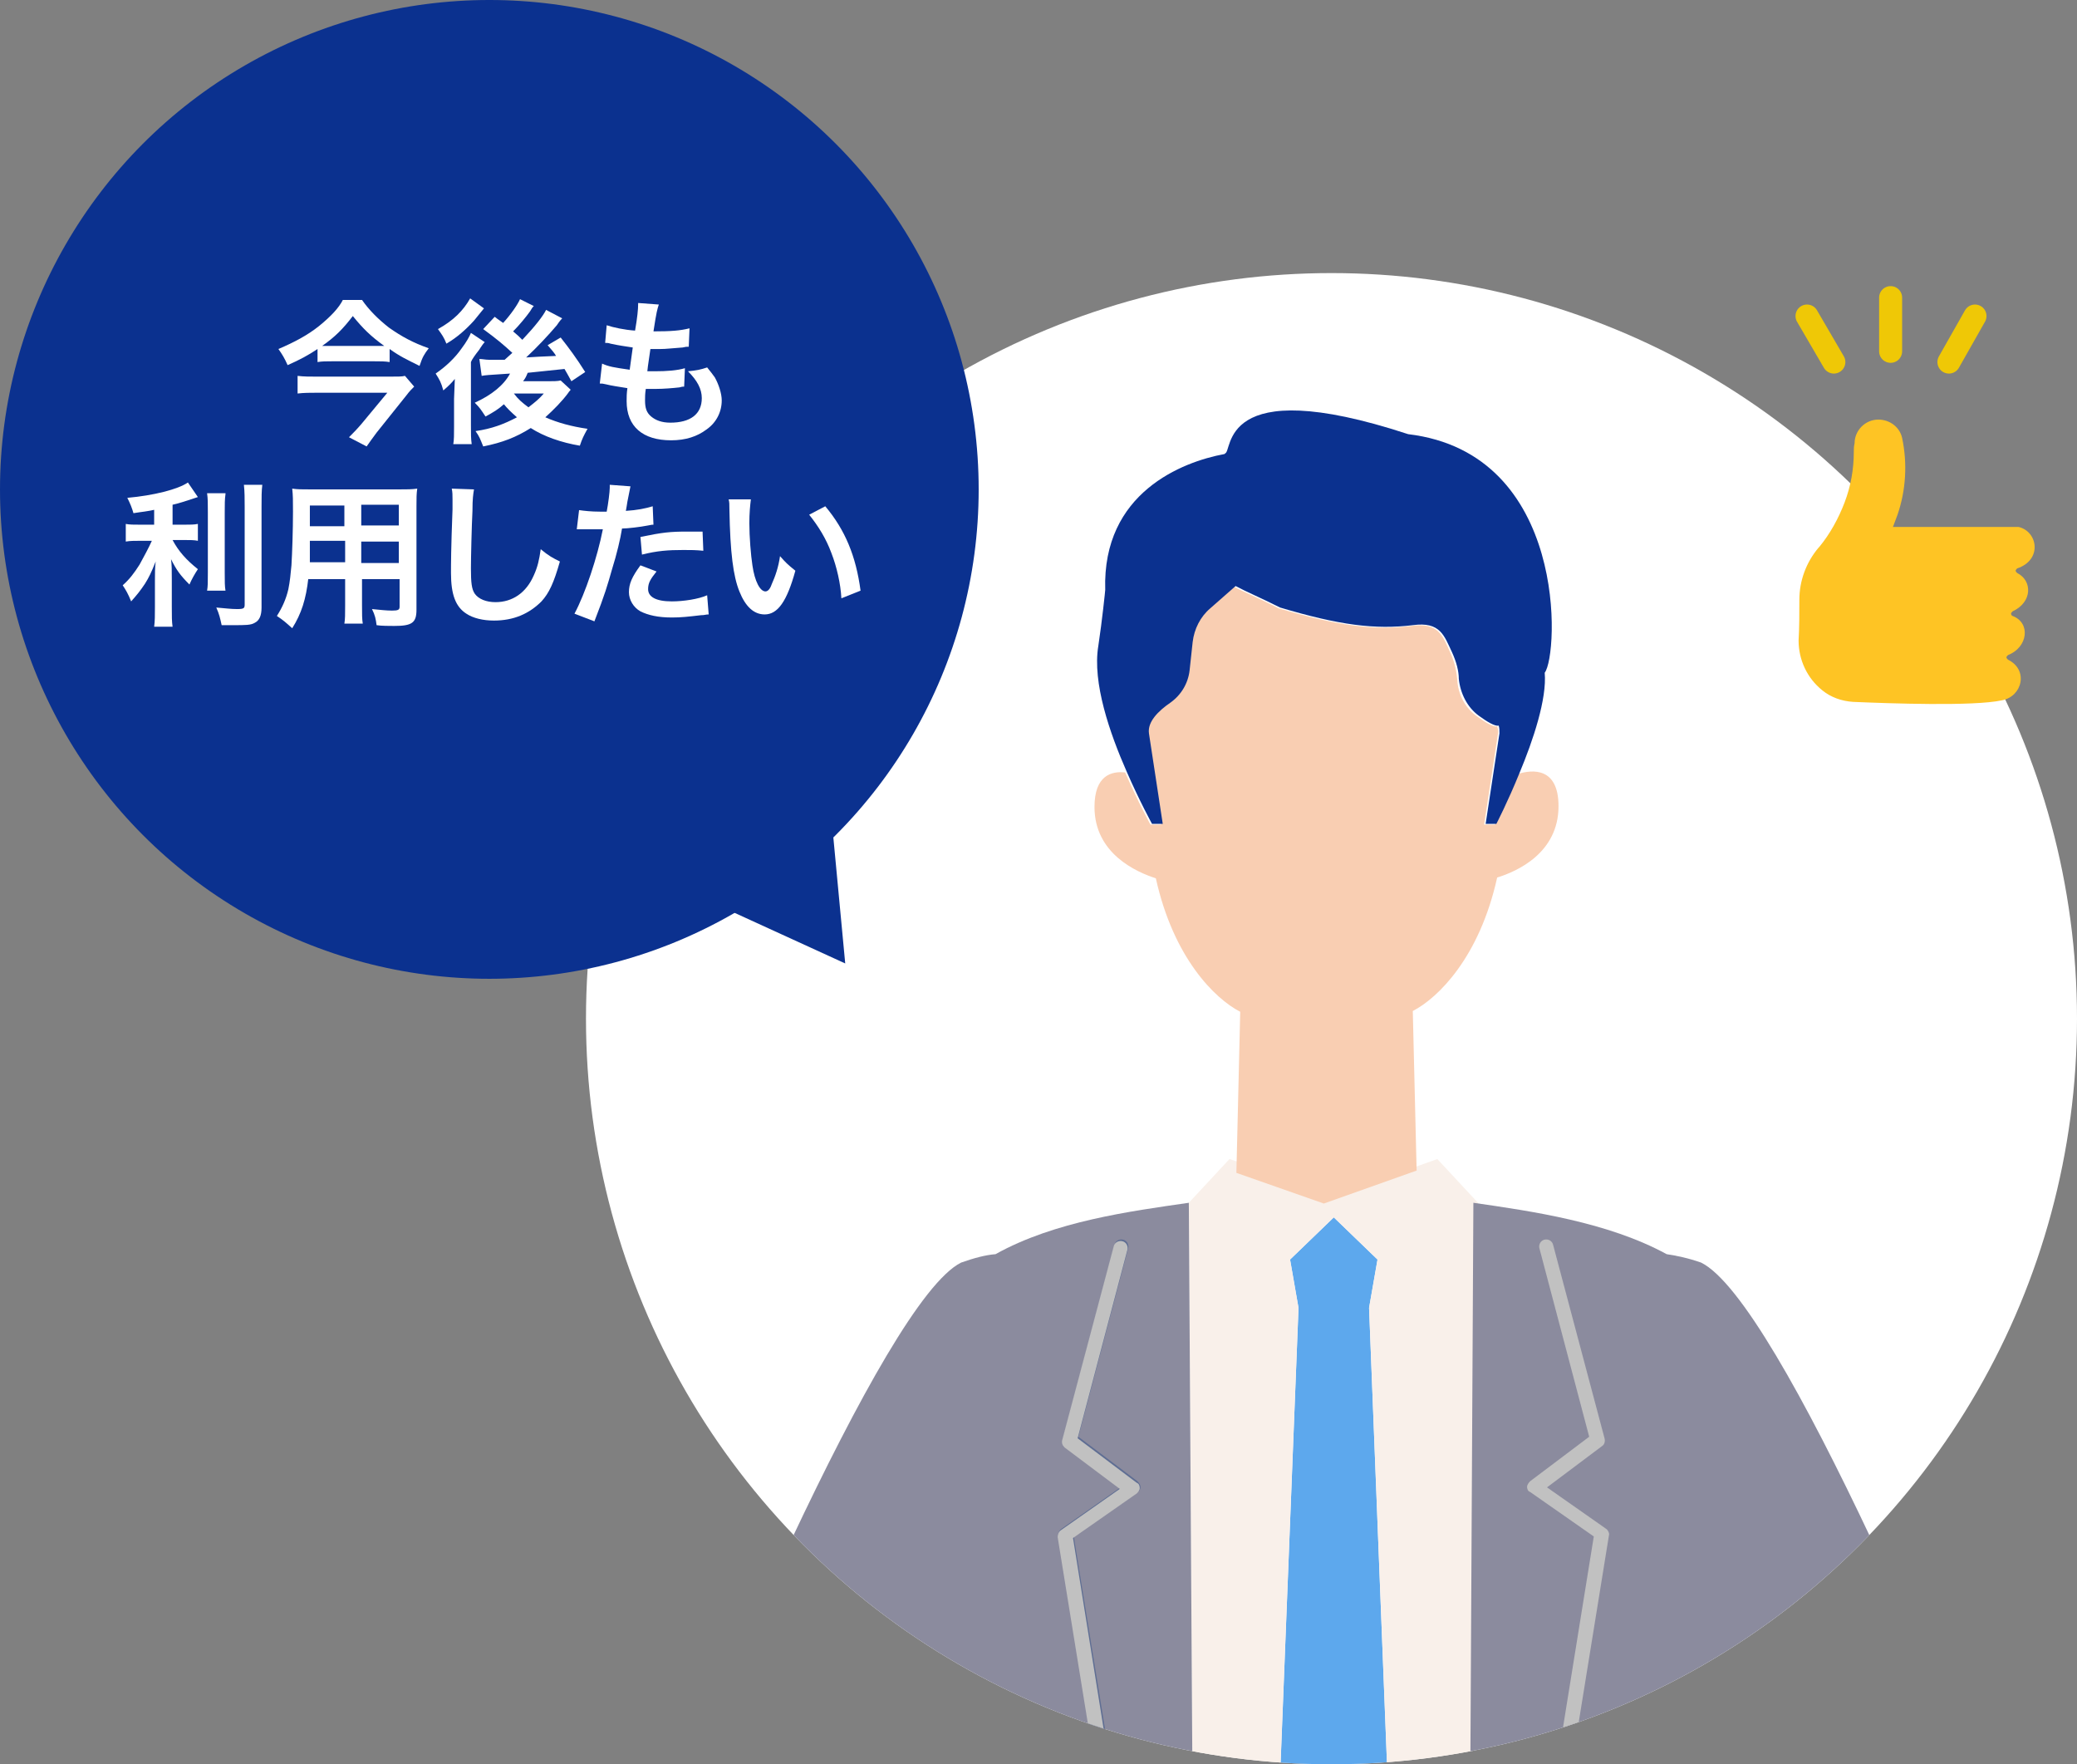
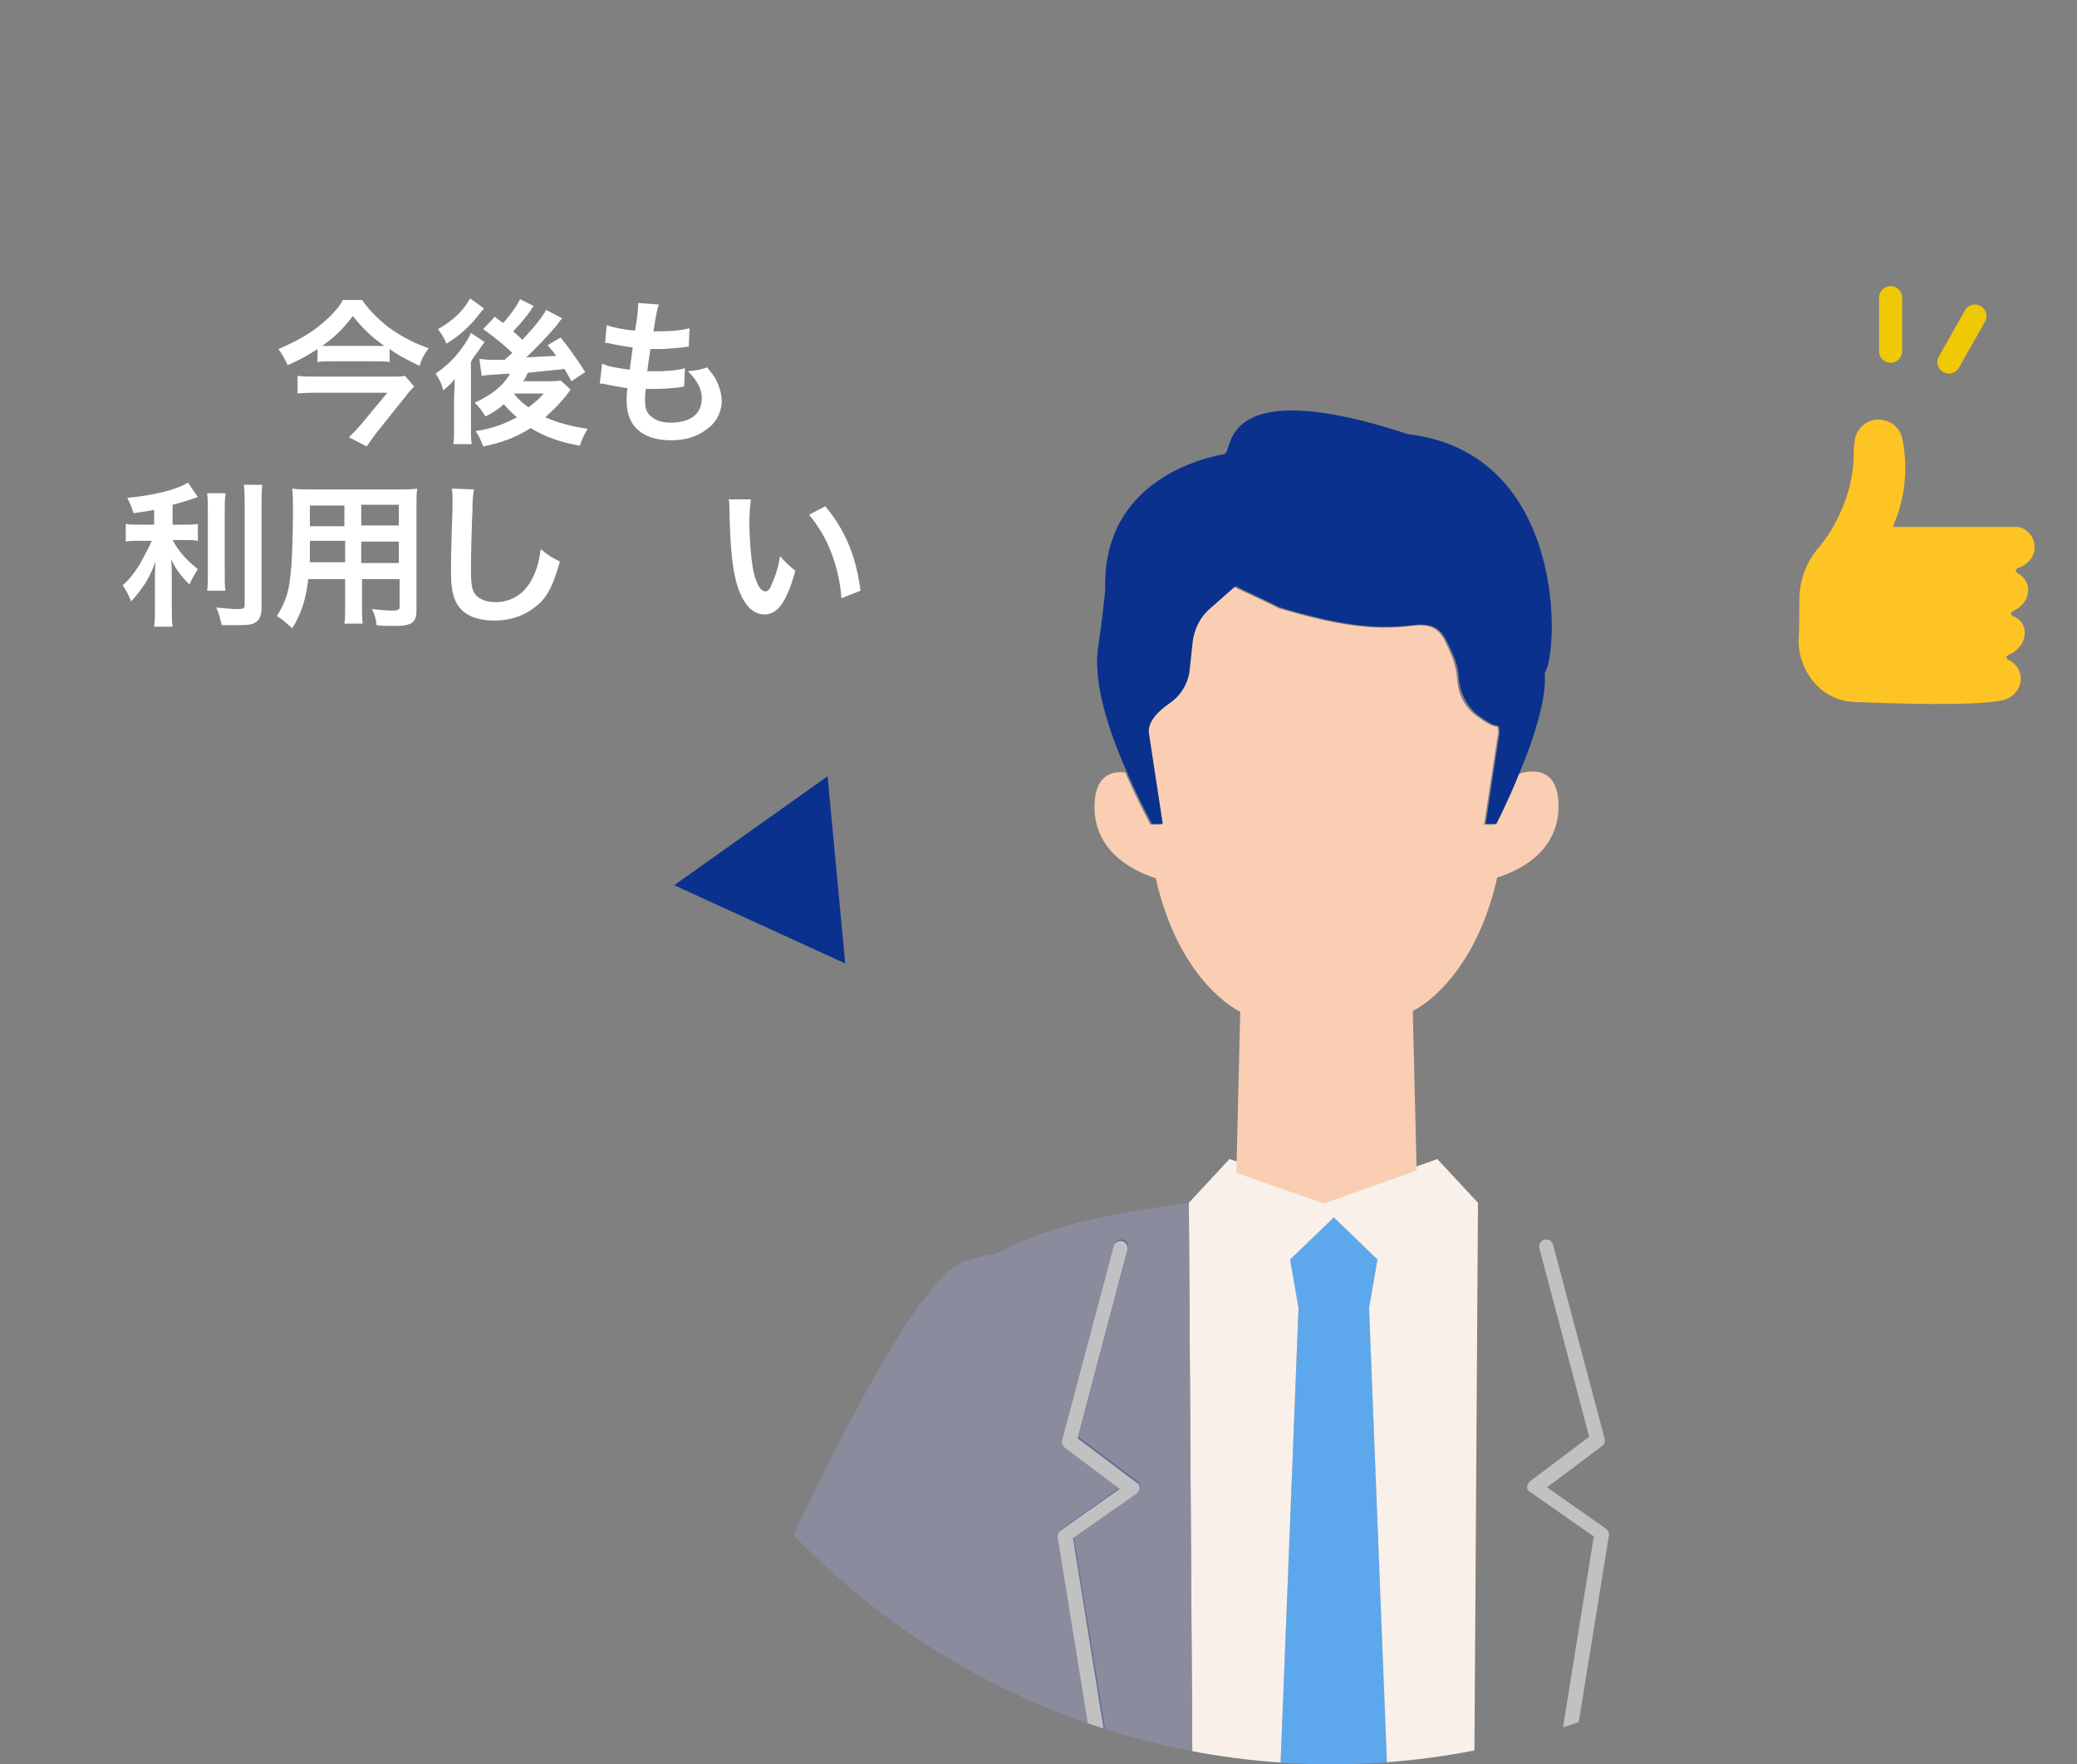
<svg xmlns="http://www.w3.org/2000/svg" xmlns:xlink="http://www.w3.org/1999/xlink" version="1.1" id="_レイヤー_2" x="0px" y="0px" viewBox="0 0 270.8 230" style="enable-background:new 0 0 270.8 230;" xml:space="preserve">
  <rect x="0" y="0" width="270.8" height="230" fill="#808080" stroke="none" />
  <style type="text/css">
	.st0{fill:#FFFFFF;}
	.st1{clip-path:url(#SVGID_00000038371379777718996060000017465107301663318426_);}
	.st2{fill:#5DA8ED;}
	.st3{fill:#F9F0EA;}
	.st4{fill:#8B8B9E;}
	.st5{fill:#5F6E93;}
	.st6{fill:#C1C1C1;}
	.st7{fill:#FEC424;}
	.st8{fill:none;stroke:#EFC806;stroke-width:3;stroke-linecap:round;stroke-linejoin:round;}
	.st9{fill:#F9CEB2;}
	.st10{fill:#0B318F;}
	.st11{enable-background:new    ;}
</style>
  <g id="_レイヤー_1-2">
-     <circle class="st0" cx="173.6" cy="132.8" r="97.2" />
    <g>
      <g>
        <defs>
          <circle id="SVGID_1_" cx="173.6" cy="132.8" r="97.2" />
        </defs>
        <clipPath id="SVGID_00000121281619707170499180000012881907263957609376_">
          <use xlink:href="#SVGID_1_" style="overflow:visible;" />
        </clipPath>
        <g style="clip-path:url(#SVGID_00000121281619707170499180000012881907263957609376_);">
          <polygon class="st2" points="179.6,164.2 173.9,158.7 168.2,164.2 169.3,170.5 164.4,295.2 183.4,295.2 178.5,170.5     " />
          <polygon class="st3" points="192.7,156.8 187.4,151.1 186,151.6 173.9,155.9 161.8,151.6 160.3,151.1 155,156.8 155,156.8       155.7,268.4 165.3,272 169.3,170.5 168.2,164.2 173.9,158.7 179.6,164.2 178.5,170.5 183.4,295.2 191.8,295.2     " />
          <path class="st4" d="M155.7,268.4L155.7,268.4L155,156.8l0,0c-7.6,1.1-17.5,2.4-25.2,6.7c-1.3,0.1-2.8,0.5-4.5,1.1      c-10.1,5.1-33.5,60.6-46,91.6c-4.3,10.7,2.4,22.5,13.7,24.4l24.7,4.1c-0.2,3.2-0.3,6.7-0.6,10.5h38.6V291h0.1l8.6,1.4l10.3,1.7      l0.8-3.5l2.3-10.7l0.6-2.9l-13.1-5L155.7,268.4L155.7,268.4z" />
-           <path class="st4" d="M182,272l-13.1,5l0.6,2.9l2.3,10.7l0.8,3.5l10.3-1.7l8.6-1.4h0.1v4.2H230c-0.2-3.7-0.4-7.2-0.6-10.5      l24.7-4.1c11.3-1.9,18-13.7,13.7-24.4c-12.4-31.1-35.8-86.5-46-91.6c-1.7-0.6-3.2-0.9-4.5-1.1c-7.7-4.2-17.6-5.6-25.2-6.7l0,0      l-0.6,111.5h-0.1L182,272L182,272z" />
          <path class="st5" d="M148.5,265.6L138,200.2c-0.1-0.3,0.1-0.7,0.4-0.9l7.7-5.4l-7.2-5.4c-0.3-0.2-0.4-0.6-0.3-1l6.7-25.2      c0.1-0.5,0.6-0.8,1.1-0.7s0.8,0.6,0.7,1.1l-6.5,24.6l7.7,5.8c0.2,0.2,0.4,0.5,0.4,0.7c0,0.3-0.1,0.6-0.4,0.7l-8.3,5.8l10.7,65.9      L148.5,265.6L148.5,265.6z" />
          <path class="st6" d="M209.4,199.3l-7.7-5.4l7.2-5.4c0.3-0.2,0.4-0.6,0.3-1l-6.7-25.2c-0.1-0.5-0.6-0.8-1.1-0.7s-0.8,0.6-0.7,1.1      l6.5,24.6l-7.7,5.8c-0.2,0.2-0.4,0.5-0.4,0.7c0,0.3,0.1,0.6,0.4,0.7l8.3,5.8L196.4,271c0.7-0.1,1.3-0.1,1.9,0.1l11.5-71.1      C209.8,199.9,209.7,199.5,209.4,199.3L209.4,199.3z" />
          <path class="st6" d="M139.9,200.5l8.3-5.8c0.2-0.2,0.4-0.4,0.4-0.7s-0.1-0.6-0.4-0.7l-7.7-5.8l6.5-24.6c0.1-0.5-0.2-1-0.7-1.1      s-1,0.2-1.1,0.7l-6.7,25.2c-0.1,0.4,0,0.7,0.3,1l7.2,5.4l-7.7,5.4c-0.3,0.2-0.4,0.6-0.4,0.9l10.6,65.4l2,0.8L139.9,200.5      L139.9,200.5z" />
        </g>
      </g>
    </g>
    <path class="st7" d="M241.7,58.9c0,2.3-0.4,4.5-1.2,6.6l0,0c-0.8,2.1-1.9,4.1-3.3,5.8c0,0,0,0-0.1,0.1c-1.6,1.9-2.5,4.3-2.5,6.8   c0,1.7,0,3.6-0.1,5.3c0,2.5,1.1,4.9,3.1,6.5l0,0c1.1,0.9,2.5,1.4,4,1.5c4.7,0.2,15.7,0.6,19.4-0.2c2.7-0.5,3.5-4,0.8-5.3   c-0.1-0.1-0.2-0.2-0.2-0.3s0.1-0.2,0.2-0.3c2.6-1,3-4.2,0.6-5.1c-0.1,0-0.2-0.2-0.2-0.3c0-0.1,0.1-0.2,0.2-0.3c2.6-1.2,2.6-4,0.6-5   c-0.1-0.1-0.2-0.2-0.2-0.3c0-0.1,0.1-0.2,0.2-0.3c3.3-1.1,2.7-4.8,0.2-5.4c0,0,0,0-0.1,0h-16.3l0.6-1.6c1.1-3.2,1.3-6.7,0.6-10l0,0   c-0.3-1.4-1.6-2.4-3.1-2.4l0,0c-1.7,0-3.1,1.4-3.1,3.1C241.7,58.2,241.7,58.6,241.7,58.9L241.7,58.9L241.7,58.9z" />
    <line class="st8" x1="246.5" y1="45.8" x2="246.5" y2="38.8" />
-     <line class="st8" x1="239.1" y1="47.2" x2="235.6" y2="41.2" />
    <line class="st8" x1="254.1" y1="47.2" x2="257.5" y2="41.2" />
    <path class="st9" d="M184.7,152.6l-0.5-20.8c3.3-1.7,8.7-7,11-17.4c2.6-0.8,8-3.2,8-9.3c0-5.1-3.4-4.8-5.3-4.2   c-1.5,3.7-3,6.6-3,6.6h-1.4l1.8-11.8c0.1-0.3,0-0.7-0.1-1c-0.5,0.1-1.5-0.5-2.6-1.3c-1.6-1.1-2.5-2.9-2.6-4.8   c-0.1-1-0.3-2.2-0.9-3.5c-1-2.2-1.5-4-5.1-3.5c-4.9,0.6-9.5,0-17.3-2.3c-2.7-1.4-4.3-2-5.8-2.8l-3.3,2.9c-1.3,1.1-2.1,2.7-2.3,4.4   l-0.4,3.7c-0.2,1.7-1.1,3.2-2.5,4.2c-1.6,1.1-3,2.5-2.8,4l1.8,11.8H150c0,0-1.6-2.9-3.3-6.8c-1.8-0.2-4,0.4-4,4.5   c0,6.1,5.5,8.5,8,9.3c2.3,10.4,7.7,15.7,11,17.4l-0.5,21l11.4,4L184.7,152.6L184.7,152.6z" />
    <path class="st10" d="M183.6,56.6c-25-8.2-22.8,2.5-23.9,2.5h0.1c-0.1,0-0.1,0.1-0.2,0.1c-5.4,1-15.9,5-15.5,17.7   c0,0.1-0.4,4-0.9,7.3c-0.8,4.8,1.5,11.4,3.7,16.4c1.7,3.9,3.3,6.8,3.3,6.8h1.4l-1.8-11.8c-0.2-1.5,1.2-2.9,2.8-4   c1.4-1,2.3-2.5,2.5-4.2l0.4-3.7c0.2-1.7,1-3.3,2.3-4.4l3.3-2.9c1.5,0.8,3,1.4,5.8,2.8c7.7,2.3,12.4,2.9,17.3,2.3   c3.6-0.5,4.1,1.4,5.1,3.5c0.6,1.3,0.9,2.5,0.9,3.5c0.2,1.9,1.1,3.7,2.6,4.8c1.1,0.8,2.1,1.4,2.6,1.3c0.1,0.3,0.1,0.6,0.1,1   l-1.8,11.8h1.4c0,0,1.5-2.9,3-6.6c1.8-4.3,3.6-9.7,3.3-13.1C203.2,85.4,204.5,59.1,183.6,56.6L183.6,56.6z" />
-     <circle class="st10" cx="63.8" cy="63.8" r="63.8" />
    <path class="st10" d="M87.9,115.4l20-14.2l2.3,24.4C110.2,125.6,87.9,115.4,87.9,115.4z" />
    <g class="st11">
      <path class="st0" d="M50.8,47.2c-0.6-0.1-1.2-0.1-2-0.1h-5.5c-0.8,0-1.3,0-1.9,0.1v-1.7c-1.2,0.8-2.3,1.4-3.9,2.1    c-0.4-0.9-0.7-1.4-1.2-2.1c2.1-0.9,3.8-1.8,5.3-3c1.6-1.3,2.6-2.4,3.1-3.4h2.5c0.9,1.3,2.1,2.5,3.5,3.6c1.7,1.2,3.2,2,5.2,2.7    c-0.6,0.8-0.8,1.1-1.2,2.3c-1.6-0.8-2.5-1.2-3.9-2.2V47.2z M54,50.4c-0.2,0.2-0.7,0.7-0.9,1l-4,5c-0.5,0.7-0.9,1.2-1.3,1.8    L45.5,57c0.5-0.5,1-1,1.6-1.7l3.4-4.1h-9.2c-0.8,0-1.7,0-2.5,0.1V49c0.8,0.1,1.6,0.1,2.6,0.1h9.3c1.2,0,1.7,0,2.1-0.1L54,50.4z     M48.9,45.1c0.5,0,0.9,0,1.2,0c-1.8-1.3-2.8-2.3-4.1-3.9c-1.3,1.7-2.3,2.7-4,3.9c0.4,0,0.7,0,1.2,0H48.9z" />
      <path class="st0" d="M59.3,49.4c-0.4,0.5-0.8,0.9-1.5,1.5c-0.3-1.1-0.5-1.4-1-2.2c1.3-0.9,2.5-2,3.4-3.3c0.6-0.8,1-1.5,1.2-2    l1.8,1.2c-0.2,0.2-0.4,0.5-0.6,0.8c0,0-0.1,0.2-0.2,0.3c-0.4,0.5-0.9,1.2-1,1.5v8.3c0,1.1,0,1.7,0.1,2.4h-2.4    c0.1-0.6,0.1-1.2,0.1-2.3V52L59.3,49.4z M63.1,40.2c-0.8,1-0.8,1-1.3,1.6c-1,1.1-2.2,2.2-3.6,3c-0.3-0.8-0.6-1.2-1.1-1.9    c2-1.1,3.3-2.4,4.2-4L63.1,40.2z M69.6,39.9c-0.2,0.2-0.2,0.2-0.5,0.7c-0.5,0.7-1.4,1.8-2.2,2.6c0.6,0.5,0.8,0.7,1.2,1.1    c1.7-1.8,2.7-3.1,3.1-3.9l2.1,1.1c-0.1,0.1-0.3,0.3-0.7,0.9c-1.1,1.3-2.6,2.9-4,4.2c1.6-0.1,1.6-0.1,3.9-0.2    c-0.3-0.5-0.5-0.7-1.1-1.4l1.7-1c1.1,1.4,2,2.6,3.2,4.5l-1.8,1.2c-0.5-0.9-0.6-1.1-0.9-1.6c-2.9,0.3-2.9,0.3-4.8,0.5    c-0.2,0.5-0.3,0.7-0.6,1.1h3.2c0.7,0,1.3,0,1.7-0.1l1.3,1.2c-0.1,0.2-0.2,0.2-0.3,0.4c-0.8,1.1-1.9,2.2-3,3.2    c1.6,0.7,3.4,1.2,5.5,1.5c-0.5,0.9-0.7,1.3-1,2.2c-2.4-0.4-4.7-1.2-6.4-2.3c-1.9,1.2-3.7,1.9-6.2,2.4c-0.4-1-0.5-1.3-1-2    c2.1-0.3,3.7-0.9,5.4-1.8c-0.8-0.7-1.3-1.2-1.7-1.7c-0.8,0.7-1.3,1-2.4,1.6c-0.6-0.9-0.7-1.1-1.4-1.8c2.2-1,3.8-2.3,4.6-3.8    c-3.1,0.2-3.1,0.2-3.7,0.3l-0.3-2.2c0.4,0,0.8,0.1,1.2,0.1c0.2,0,0.4,0,0.7,0c0.3,0,0.3,0,1.4,0l1-0.9c-1.2-1.1-1.9-1.7-3.8-3.1    l1.5-1.6c0.5,0.4,0.7,0.5,1.1,0.8c1-1.1,1.9-2.4,2.2-3.1L69.6,39.9z M67,51.3c0.6,0.8,1.1,1.2,1.9,1.8c0.9-0.7,1.4-1.1,2-1.8H67z" />
      <path class="st0" d="M78.5,47.4c0.9,0.4,1.5,0.5,3.6,0.8c0.1-0.7,0.3-2.1,0.4-2.9c-1.2-0.2-1.5-0.2-2.9-0.5    c-0.3-0.1-0.4-0.1-0.7-0.1l0.2-2.3c0.9,0.3,2.3,0.6,3.7,0.7c0.3-1.7,0.4-2.8,0.4-3.4c0-0.1,0-0.1,0-0.2l2.7,0.2    c-0.2,0.6-0.3,0.9-0.7,3.5c2.3,0,3.5-0.1,4.7-0.4l-0.1,2.4c-0.3,0-0.4,0-0.8,0.1c-1.5,0.1-2.1,0.2-2.9,0.2c-0.2,0-0.4,0-1.3,0    c-0.2,1.5-0.3,1.9-0.4,2.9c0.6,0,0.8,0,1,0c1.5,0,2.9-0.1,3.9-0.4l-0.1,2.4c-0.2,0-0.3,0-0.6,0.1c-0.9,0.1-2.1,0.2-3.1,0.2    c-0.3,0-0.5,0-1.3,0c-0.1,0.6-0.1,1.1-0.1,1.5c0,1,0.2,1.6,0.8,2.1c0.6,0.5,1.4,0.8,2.5,0.8c2.6,0,4.1-1.1,4.1-3.2    c0-1.2-0.6-2.3-1.8-3.5c1.1-0.1,1.6-0.2,2.5-0.5c0.5,0.6,0.7,0.9,1,1.3c0.5,0.9,0.9,2.1,0.9,3c0,1.5-0.7,2.9-2,3.8    c-1.2,0.9-2.7,1.4-4.6,1.4c-3.7,0-5.8-1.8-5.8-5.1c0-0.5,0-1,0.1-1.7c-1.2-0.2-2-0.3-2.8-0.5c-0.4-0.1-0.5-0.1-0.8-0.1L78.5,47.4z    " />
    </g>
    <g class="st11">
      <path class="st0" d="M20.4,66.4c-1.3,0.3-1.8,0.3-3,0.5c-0.2-0.7-0.4-1.2-0.8-2c3.4-0.3,6.6-1.1,7.9-2l1.3,1.9    c-1.5,0.5-2.4,0.8-3.3,1v2.6h1.6c0.7,0,1.2,0,1.7-0.1v2.2c-0.5-0.1-1-0.1-1.8-0.1h-1.5c0.8,1.5,1.8,2.6,3.3,3.8    c-0.4,0.6-0.8,1.3-1.1,2c-1.2-1.2-1.7-1.9-2.4-3.3c0.1,0.7,0.1,1.5,0.1,2.6v3.6c0,1.3,0,1.9,0.1,2.6h-2.4c0.1-0.8,0.1-1.4,0.1-2.6    v-3.4c0-0.8,0-1.8,0.1-2.5c-0.6,1.5-0.9,2.1-1.4,2.9c-0.6,0.9-1,1.4-1.8,2.3c-0.4-1-0.7-1.5-1.1-2.1c0.9-0.8,1.5-1.6,2.2-2.7    c0.5-0.9,1.3-2.4,1.6-3.1h-1.5c-0.8,0-1.3,0-1.9,0.1v-2.3c0.5,0.1,1,0.1,1.9,0.1h1.8V66.4z M29.4,64.4c-0.1,0.7-0.1,1.3-0.1,2.5    v7.7c0,1.3,0,1.8,0.1,2.4h-2.4c0.1-0.6,0.1-1,0.1-2.4v-7.8c0-1.2,0-1.8-0.1-2.5H29.4z M34.2,63.2c-0.1,0.8-0.1,1.6-0.1,2.8v13.2    c0,1.1-0.3,1.7-0.9,2c-0.5,0.3-1.2,0.3-2.8,0.3c-0.5,0-0.8,0-1.5,0c-0.2-0.9-0.3-1.4-0.7-2.3c1.2,0.1,1.9,0.2,2.7,0.2    c0.9,0,1-0.1,1-0.6V66c0-1,0-1.9-0.1-2.8H34.2z" />
      <path class="st0" d="M40.2,75.4c-0.3,2.7-0.9,4.6-2.1,6.5c-0.9-0.8-1.1-1-2-1.6c0.7-1.1,1.2-2.2,1.5-3.5c0.2-1,0.3-2,0.4-3.1    c0.1-1.7,0.2-4.6,0.2-7c0-1.5,0-2.1-0.1-3c0.7,0.1,1.2,0.1,2.4,0.1H52c1.1,0,1.7,0,2.4-0.1c-0.1,0.7-0.1,1.2-0.1,2.3v13.5    c0,1.7-0.6,2.1-2.9,2.1c-0.6,0-1.7,0-2.3-0.1c-0.1-0.8-0.2-1.3-0.6-2.1c1,0.1,1.9,0.2,2.6,0.2c0.8,0,1-0.1,1-0.5v-3.6h-4.9v3.4    c0,1.2,0,1.8,0.1,2.4h-2.4c0.1-0.6,0.1-1.2,0.1-2.4v-3.4H40.2z M44.9,70.5h-4.5c0,0.6,0,1,0,1.3c0,1,0,1.1,0,1.5h4.6V70.5z     M44.9,65.9h-4.5V68l0,0.6h4.5V65.9z M52,68.5v-2.7h-4.9v2.7H52z M52,73.4v-2.8h-4.9v2.8H52z" />
      <path class="st0" d="M61.8,63.8c-0.1,0.6-0.2,1.2-0.2,2.8c-0.1,1.9-0.2,6.1-0.2,7.5c0,1.9,0.1,2.7,0.5,3.3    c0.5,0.7,1.5,1.1,2.7,1.1c2.2,0,4-1.2,5-3.5c0.5-1.1,0.7-2,0.9-3.4c1.1,0.9,1.5,1.1,2.5,1.6c-0.8,2.8-1.4,4.1-2.4,5.2    C69,80,67,80.9,64.4,80.9c-1.4,0-2.7-0.3-3.6-0.9c-1.4-0.9-2-2.5-2-5.3c0-1.1,0-3.1,0.2-8.3c0-0.6,0-1,0-1.3c0-0.6,0-0.9-0.1-1.4    L61.8,63.8z" />
-       <path class="st0" d="M75.5,66.5c0.7,0.1,1.6,0.2,2.7,0.2c0.2,0,0.5,0,0.9,0c0.2-1,0.4-2.6,0.4-3.1c0-0.1,0-0.2,0-0.4l2.7,0.2    c-0.1,0.5-0.1,0.5-0.4,2c-0.1,0.6-0.1,0.7-0.2,1.2c1.5-0.1,2.5-0.3,3.5-0.6l0.1,2.4c-0.2,0-0.2,0-0.7,0.1c-1,0.2-2.7,0.4-3.4,0.4    c-0.2,1.3-0.7,3.4-1.3,5.3c-0.6,2.1-0.9,3.2-2.3,6.8l-2.6-1c1.4-2.6,3-7.4,3.7-11c-0.1,0-0.2,0-0.3,0h-1.2c-0.1,0-0.3,0-0.7,0    c-0.4,0-0.7,0-0.8,0c-0.1,0-0.2,0-0.4,0L75.5,66.5z M85.6,74.5c-0.8,1-1.1,1.5-1.1,2.3c0,1,1,1.6,3.1,1.6c1.5,0,3.5-0.3,4.6-0.8    l0.2,2.5c-0.4,0-0.5,0.1-1,0.1c-1.7,0.2-2.6,0.3-3.8,0.3c-1.8,0-3.1-0.3-4.1-0.8c-0.9-0.5-1.5-1.5-1.5-2.5c0-1.1,0.4-2,1.5-3.5    L85.6,74.5z M91.7,71.8c-1-0.1-1.6-0.1-2.6-0.1c-2,0-3.4,0.1-5.4,0.6L83.5,70c2.9-0.6,3.9-0.7,6.1-0.7c0.6,0,0.7,0,2,0L91.7,71.8z    " />
      <path class="st0" d="M97.9,65.1c-0.1,0.8-0.2,1.8-0.2,3.1c0,1.8,0.2,4.2,0.4,5.5c0.3,2.1,1,3.4,1.7,3.4c0.3,0,0.6-0.3,0.8-0.9    c0.5-1.1,0.9-2.3,1.1-3.7c0.7,0.8,1,1.1,2,1.9c-1.1,4-2.3,5.7-4,5.7c-1.4,0-2.5-1-3.3-3c-0.8-2-1.2-5-1.3-10.7    c0-0.7,0-0.9-0.1-1.3H97.9z M107.6,66c2.6,3.1,4,6.5,4.6,11l-2.5,1c-0.1-1.9-0.6-4.1-1.3-5.9c-0.7-1.9-1.7-3.5-2.9-5L107.6,66z" />
    </g>
  </g>
</svg>